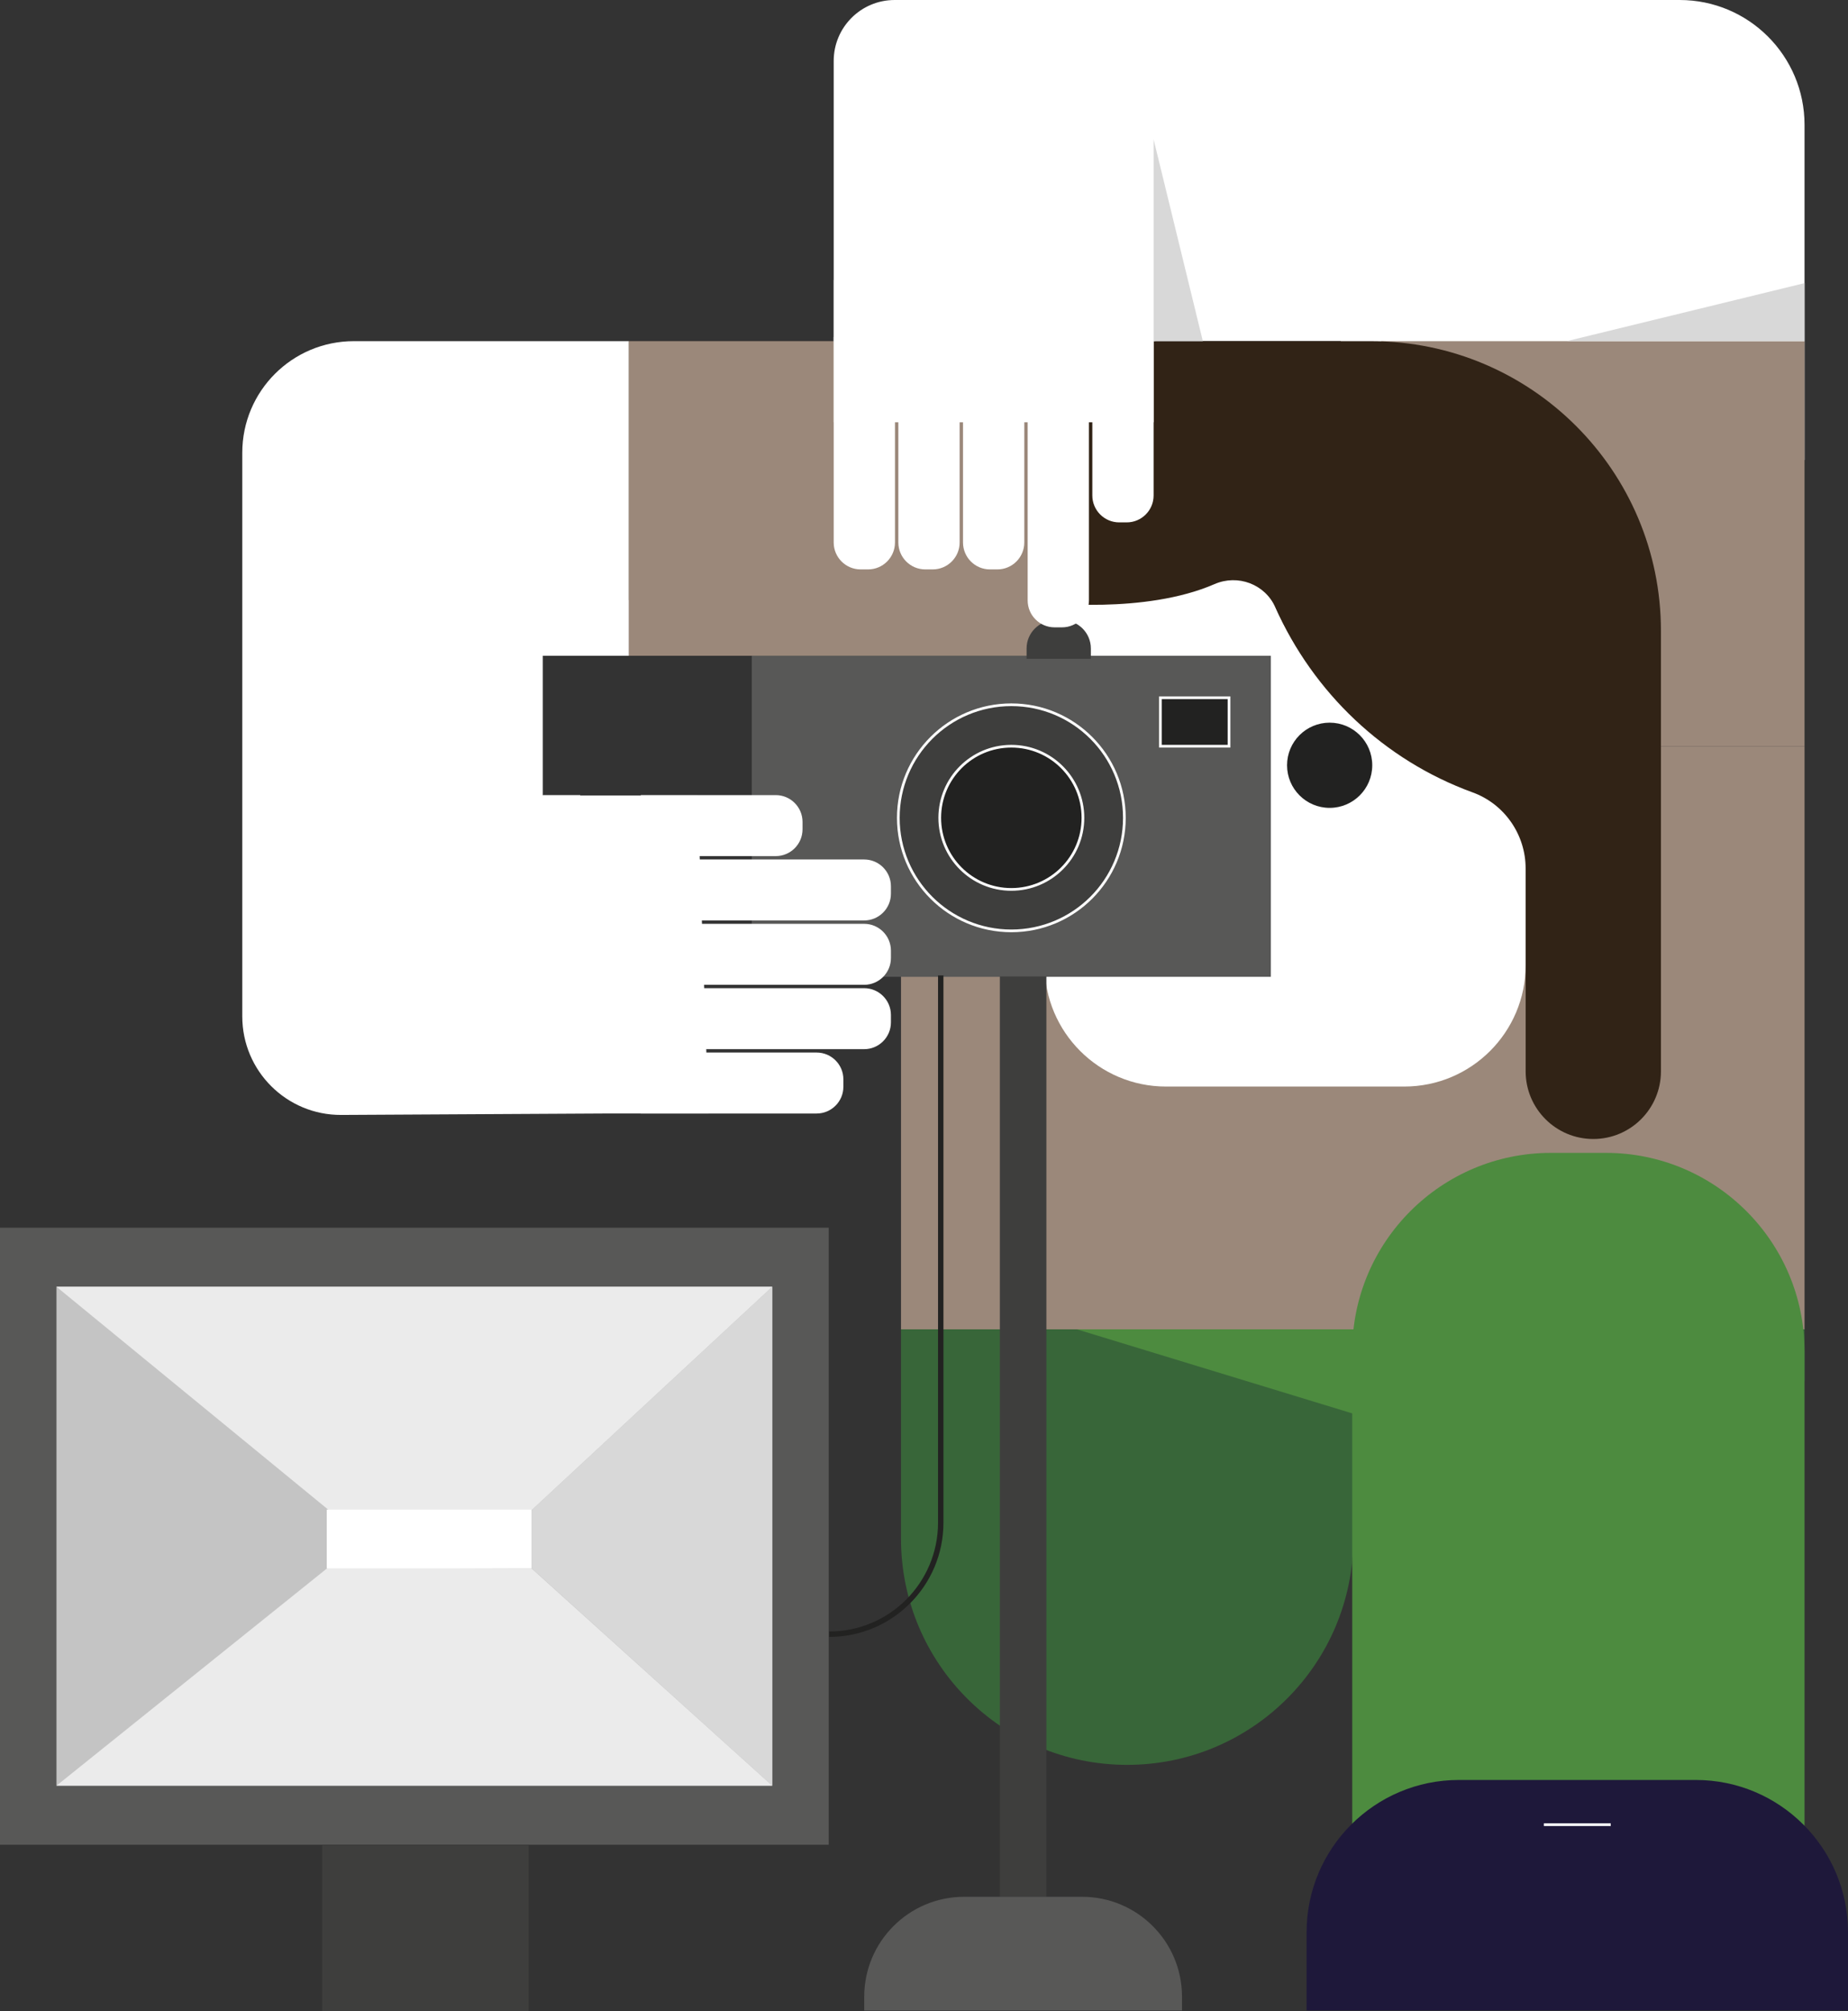
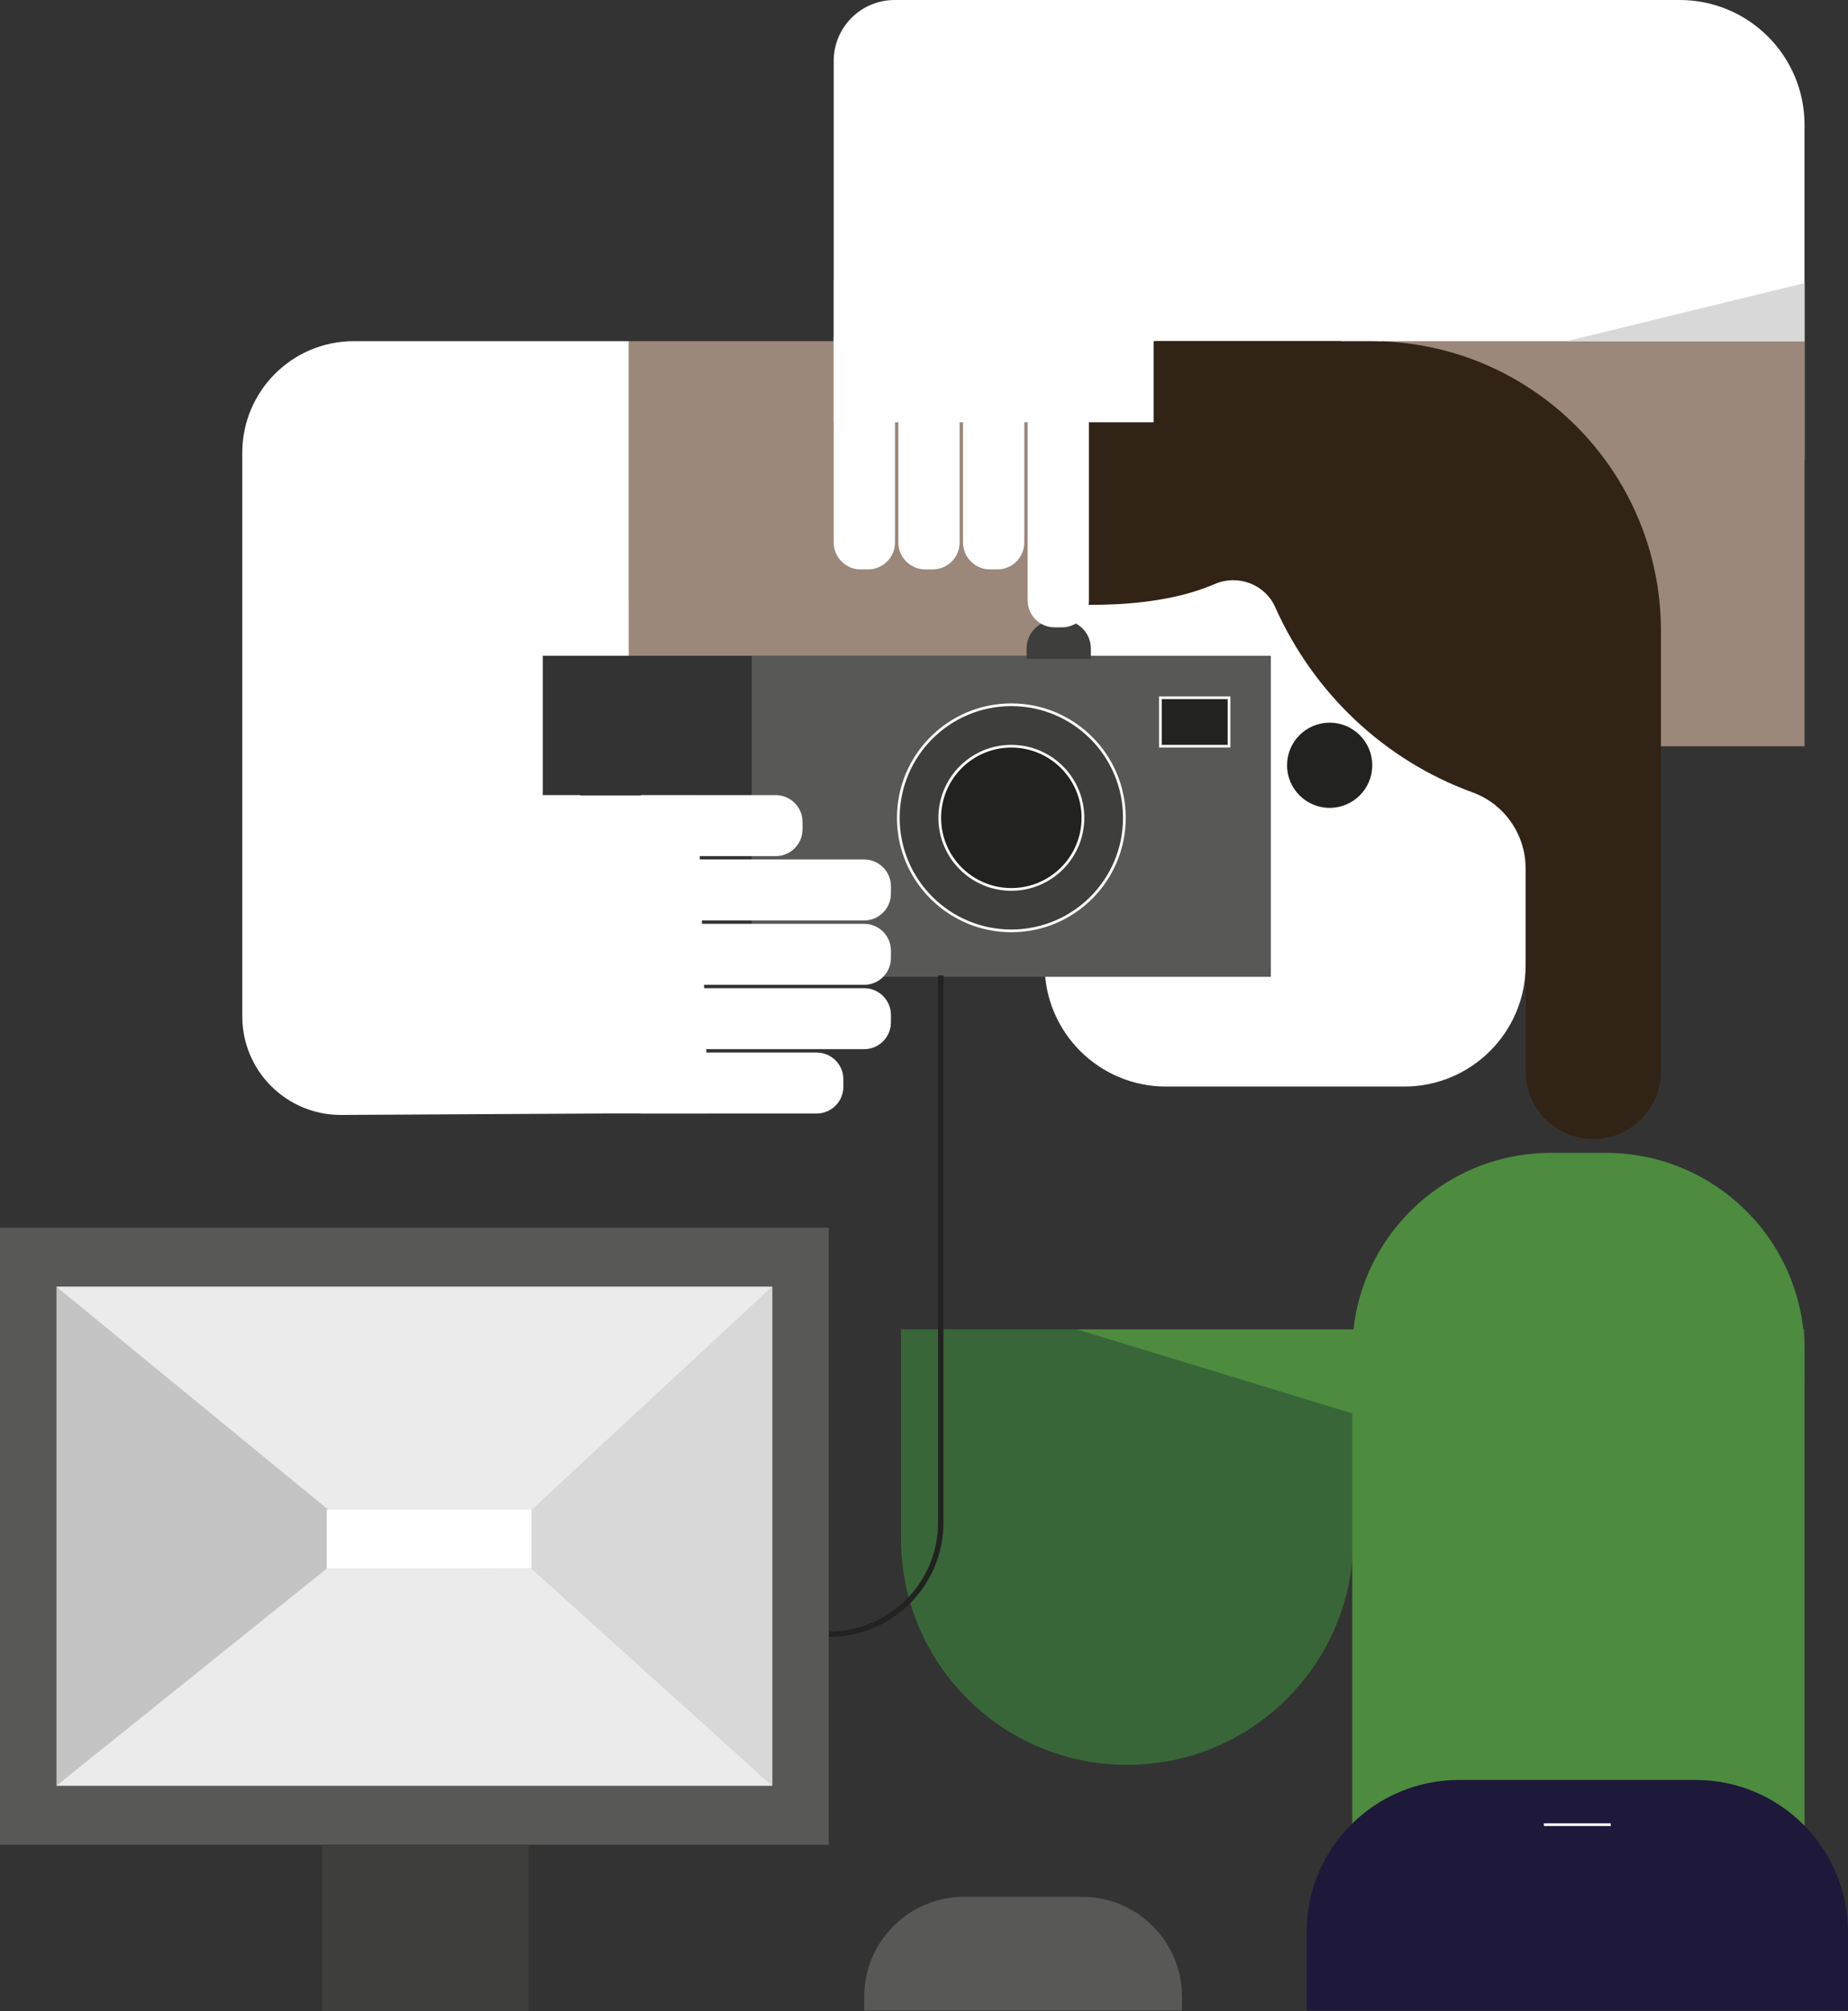
<svg xmlns="http://www.w3.org/2000/svg" viewBox="0 0 1936.24 2106.74">
  <rect x="0" y="0" width="1936.24" height="2106.74" fill="#333333" stroke="none" />
  <defs>
    <style>
      .cls-1, .cls-2, .cls-3 {
        mix-blend-mode: multiply;
      }

      .cls-1, .cls-4 {
        fill: #fff;
      }

      .cls-5, .cls-6, .cls-7 {
        stroke: #fff;
        stroke-width: 2.83px;
      }

      .cls-5, .cls-6, .cls-7, .cls-8 {
        stroke-miterlimit: 10;
      }

      .cls-5, .cls-9 {
        fill: #222221;
      }

      .cls-10 {
        fill: #ebebeb;
      }

      .cls-2, .cls-11 {
        fill: #d8d8d8;
      }

      .cls-6, .cls-8 {
        fill: none;
      }

      .cls-12 {
        fill: #9b887a;
      }

      .cls-13 {
        fill: #1e183a;
      }

      .cls-14 {
        fill: #312316;
      }

      .cls-15 {
        isolation: isolate;
      }

      .cls-16 {
        fill: #c4c4c4;
      }

      .cls-17, .cls-7 {
        fill: #3e3e3d;
      }

      .cls-3, .cls-18 {
        fill: #4d8b3f;
      }

      .cls-19 {
        fill: #386639;
      }

      .cls-20 {
        fill: #585857;
      }

      .cls-8 {
        stroke: #222221;
        stroke-width: 5.67px;
      }
    </style>
  </defs>
  <g class="cls-15">
    <g id="Capa_2" data-name="Capa 2">
      <g id="Capa_1-2" data-name="Capa 1">
        <g>
          <g>
            <path class="cls-4" d="M1493.22,481.93h397.48V130.79c0-72.23-58.56-130.79-130.79-130.79h-822.56c-35.26,0-63.84,28.58-63.84,63.84v444.77h336.79v-151.22h194.34l88.58,124.54Z" />
-             <rect class="cls-12" x="944.03" y="781.7" width="946.68" height="610.86" />
            <path class="cls-19" d="M944.03,1392.56v219.28c0,130.86,106.08,236.95,236.95,236.95h0c130.86,0,236.95-106.08,236.95-236.95v-167.19l472.78,1.99v-54.07h-946.68Z" />
            <path class="cls-12" d="M1447,357.39l293.22,424.31h150.48v-424.31h-443.7Z" />
            <rect class="cls-12" x="658.48" y="357.39" width="460.25" height="329.54" />
            <path class="cls-4" d="M1316.84,581.88s0,0,0,0c-39.11,30.79-88.45,49.15-142.08,49.15h-80.26v380.01c0,70.24,56.94,127.18,127.18,127.18h249.64c70.24,0,127.18-56.94,127.18-127.18v-166.28s0,0,0,0c-136.38-27.17-245.47-129.98-281.66-262.88Z" />
            <rect class="cls-20" x="787.71" y="686.93" width="543.84" height="336.34" />
            <circle class="cls-7" cx="1059.63" cy="856.71" r="118.43" />
            <circle class="cls-5" cx="1059.63" cy="856.71" r="75.01" />
            <circle class="cls-9" cx="1393.14" cy="801.66" r="44.63" />
            <path class="cls-17" d="M1105.17,649.76h8.21c16.32,0,29.58,13.25,29.58,29.58v10.81h-67.36v-10.81c0-16.32,13.25-29.58,29.58-29.58Z" />
-             <rect class="cls-17" x="1047.6" y="1022.91" width="48.75" height="964.08" />
            <path class="cls-20" d="M1010.15,1987h123.65c57.76,0,104.65,46.89,104.65,104.65v14.52h-332.95v-14.52c0-57.76,46.89-104.65,104.65-104.65Z" />
            <rect class="cls-5" x="1215.77" y="730.92" width="71.93" height="50.78" />
            <g>
              <path class="cls-4" d="M724.17,780.14h63.88v141.41c0,15.48-12.57,28.05-28.05,28.05h-7.78c-15.48,0-28.05-12.57-28.05-28.05v-141.41h0Z" transform="translate(-108.75 1620.98) rotate(-90)" />
              <path class="cls-4" d="M770.48,801.24h63.88v234.03c0,15.48-12.57,28.05-28.05,28.05h-7.78c-15.48,0-28.05-12.57-28.05-28.05v-234.03h0Z" transform="translate(-129.86 1734.71) rotate(-90)" />
              <path class="cls-4" d="M770.48,868.66h63.88v234.03c0,15.48-12.57,28.05-28.05,28.05h-7.78c-15.48,0-28.05-12.57-28.05-28.05v-234.03h0Z" transform="translate(-197.28 1802.12) rotate(-90)" />
              <path class="cls-4" d="M770.48,936.08h63.88v234.03c0,15.48-12.57,28.05-28.05,28.05h-7.78c-15.48,0-28.05-12.57-28.05-28.05v-234.03h0Z" transform="translate(-264.7 1869.54) rotate(-90)" />
              <path class="cls-4" d="M745.58,1028.4h63.88v184.22c0,15.48-12.57,28.05-28.05,28.05h-7.78c-15.48,0-28.05-12.57-28.05-28.05v-184.22h0Z" transform="translate(-357.02 1912.05) rotate(-90)" />
            </g>
            <path class="cls-4" d="M730.91,833.3h-162.2v-146.37h89.98v-329.54h-287.97c-64.55,0-116.87,52.32-116.87,116.87v590.5c0,57.2,46.52,103.49,103.72,103.2l273.9-1.49h110.8l-11.35-333.17Z" />
            <path class="cls-14" d="M1336.21,636.18c40.03,89.7,114,160.16,206.69,193.89,33.48,12.19,55.6,44.23,55.6,79.86v212.36c0,39.14,31.73,70.87,70.87,70.87h0c39.14,0,70.87-31.73,70.87-70.87v-270.42s0-13.33,0-13.33v-177.7c0-167.59-135.86-303.44-303.44-303.44h-342.28v273.64s104.4,12.84,177.98-19.15c24.4-10.61,52.88,0,63.72,24.29Z" />
            <g>
-               <path class="cls-4" d="M1144.5,353.08h64.19v165.96c0,15.56-12.63,28.19-28.19,28.19h-7.82c-15.56,0-28.19-12.63-28.19-28.19v-165.96h0Z" />
              <path class="cls-4" d="M1076.75,353.08h64.19v275.91c0,15.56-12.63,28.19-28.19,28.19h-7.82c-15.56,0-28.19-12.63-28.19-28.19v-275.91h0Z" />
              <path class="cls-4" d="M1009.01,353.08h64.19v215.21c0,15.56-12.63,28.19-28.19,28.19h-7.82c-15.56,0-28.19-12.63-28.19-28.19v-215.21h0Z" />
              <path class="cls-4" d="M941.26,353.08h64.19v215.21c0,15.56-12.63,28.19-28.19,28.19h-7.82c-15.56,0-28.19-12.63-28.19-28.19v-215.21h0Z" />
              <path class="cls-4" d="M873.52,353.08h64.19v215.21c0,15.56-12.63,28.19-28.19,28.19h-7.82c-15.56,0-28.19-12.63-28.19-28.19v-215.21h0Z" />
            </g>
            <rect class="cls-4" x="873.52" y="293.34" width="335.17" height="149.04" />
            <polygon class="cls-3" points="1128.34 1392.56 1443.08 1392.56 1443.08 1488.61 1128.34 1392.56" />
            <polygon class="cls-1" points="658.48 686.93 419.54 686.93 658.48 628.63 658.48 686.93" />
            <polygon class="cls-1" points="568.65 832.92 568.65 946.83 608.02 832.92 568.65 832.92" />
-             <polygon class="cls-2" points="1208.69 357.39 1208.69 145.97 1260.28 357.39 1208.69 357.39" />
            <path class="cls-18" d="M1624.89,1207.7h57.73c114.84,0,208.08,93.24,208.08,208.08v581.4h-473.89v-581.4c0-114.84,93.24-208.08,208.08-208.08Z" />
            <path class="cls-13" d="M1528.5,1864.61h248.23c88.04,0,159.51,71.47,159.51,159.51v82.04h-567.26v-82.04c0-88.04,71.47-159.51,159.51-159.51Z" />
            <line class="cls-6" x1="1687.65" y1="1911.44" x2="1617.58" y2="1911.44" />
            <polygon class="cls-11" points="1890.71 357.39 1641.51 357.39 1890.71 296.59 1890.71 357.39" />
          </g>
          <g>
            <g>
              <rect class="cls-20" y="1286.1" width="868.29" height="646.36" />
              <rect class="cls-16" x="59.18" y="1347.95" width="749.94" height="522.66" />
              <rect class="cls-17" x="337.54" y="1933.1" width="216.26" height="173.64" />
              <polygon class="cls-10" points="809.11 1347.95 556.47 1582.47 345.15 1582.47 59.18 1347.95 809.11 1347.95" />
              <polygon class="cls-10" points="556.87 1642.96 343.45 1642.31 59.18 1870.61 809.11 1870.61 556.87 1642.96" />
              <polygon class="cls-11" points="809.11 1347.95 556.47 1582.47 556.47 1642.31 809.11 1870.61 809.11 1347.95" />
              <rect class="cls-4" x="342.35" y="1581.36" width="214.52" height="61.6" />
            </g>
            <path class="cls-8" d="M985.66,1021.8v573.27c0,64.53-52.31,116.84-116.84,116.84h0" />
          </g>
        </g>
      </g>
    </g>
  </g>
</svg>